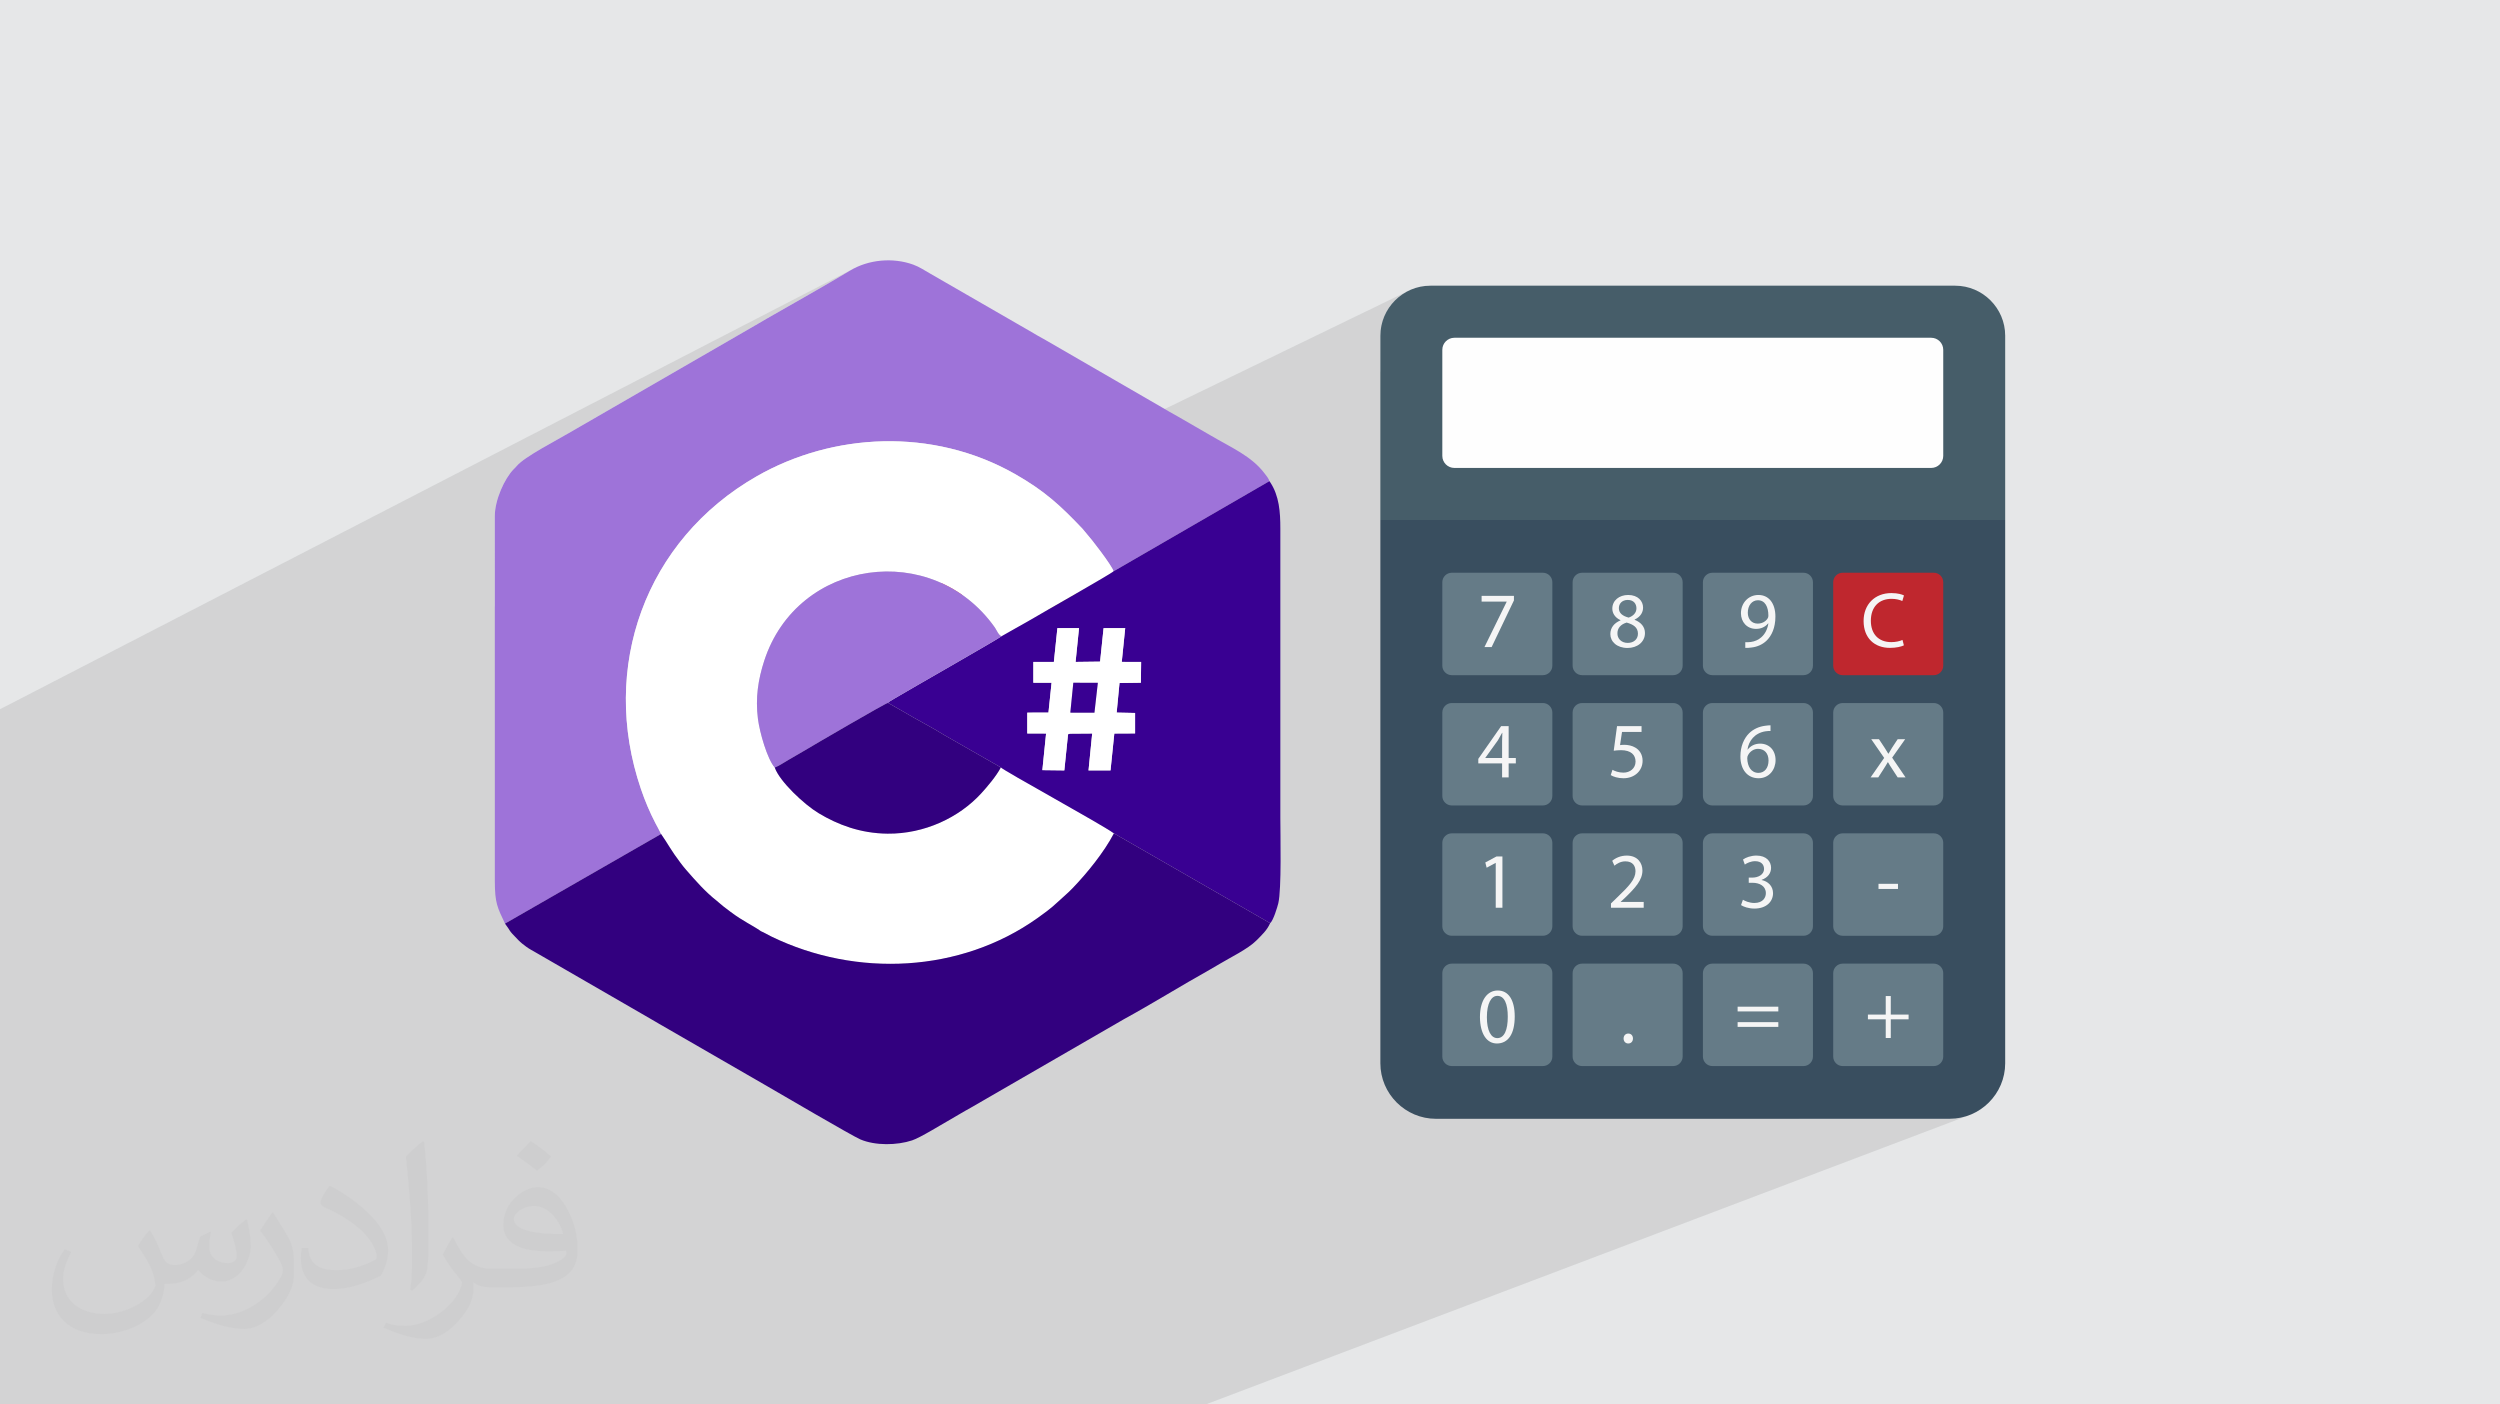
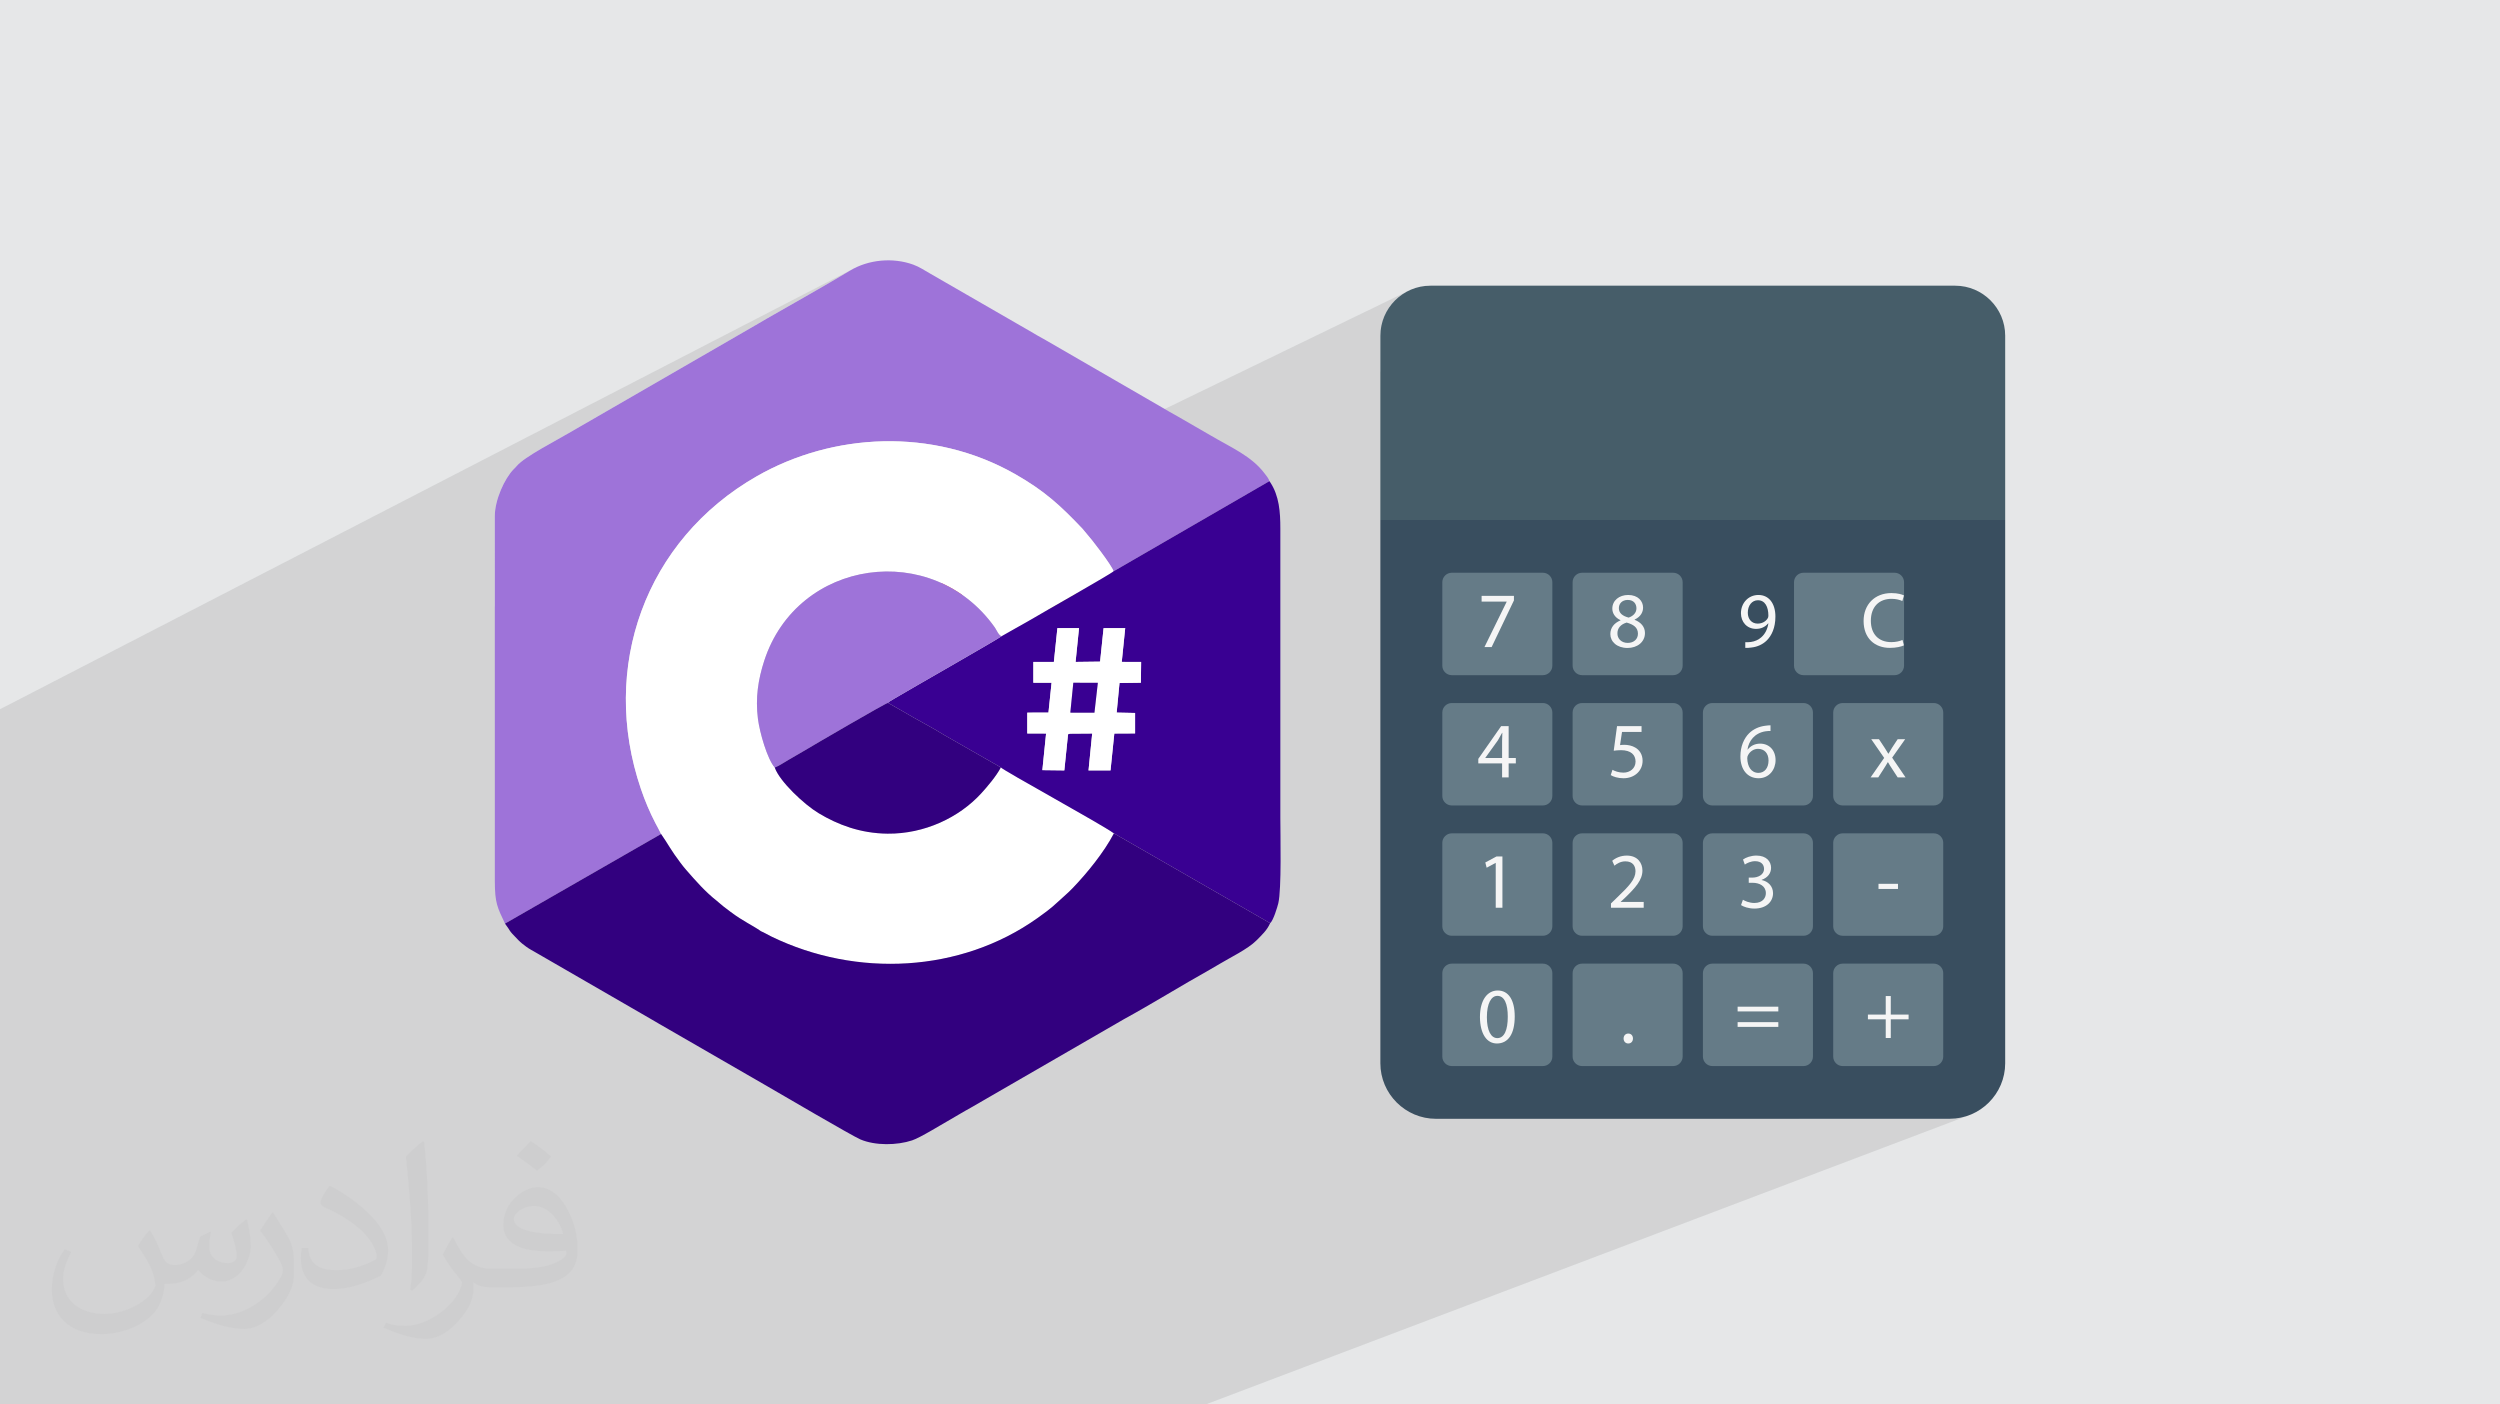
<svg xmlns="http://www.w3.org/2000/svg" xml:space="preserve" width="94.192mm" height="52.917mm" version="1.1" style="shape-rendering:geometricPrecision; text-rendering:geometricPrecision; image-rendering:optimizeQuality; fill-rule:evenodd; clip-rule:evenodd" viewBox="0 0 9404.92 5283.66">
  <defs>
    <style type="text/css">
   
    .fil15 {fill:#32007F}
    .fil14 {fill:#390092}
    .fil12 {fill:#9E73D9}
    .fil0 {fill:#E6E7E8}
    .fil13 {fill:white}
    .fil5 {fill:#FEFEFE;fill-rule:nonzero}
    .fil8 {fill:whitesmoke;fill-rule:nonzero}
    .fil7 {fill:#BF272E;fill-rule:nonzero}
    .fil6 {fill:#657B87;fill-rule:nonzero}
    .fil4 {fill:#465D69;fill-rule:nonzero}
    .fil3 {fill:#394E5F;fill-rule:nonzero}
    .fil11 {fill:#DAE381;fill-rule:nonzero}
    .fil9 {fill:#DF665B;fill-rule:nonzero}
    .fil10 {fill:#EEC166;fill-rule:nonzero}
    .fil2 {fill:#373435;fill-opacity:0.031}
    .fil1 {fill:#2B2A29;fill-opacity:0.102}
   
  </style>
  </defs>
  <g id="Layer_x0020_1">
    <polygon class="fil0" points="-0,0 9404.92,0 9404.92,5283.66 -0,5283.66 " />
    <polygon class="fil1" points="-0,4580.68 -0,4559.57 -0,4559.55 -0,4530.65 -0,4530.59 -0,4506.23 -0,4499.17 -0,4499.11 -0,4489.12 -0,4489.07 -0,4470.3 -0,4465.32 -0,4465.3 -0,4462.22 -0,4462.16 -0,4458.34 -0,4456.84 -0,4456.8 -0,4433.88 -0,4432.5 -0,4432.45 -0,4427.73 -0,4427.72 -0,4427.7 -0,4425.64 -0,4405.01 -0,4404.95 -0,4398.41 -0,4398.36 -0,4361.75 -0,4361.7 -0,4358.67 -0,4358.65 -0,4353.92 -0,4353.85 -0,4353.84 -0,4353.83 -0,4353.81 -0,4353.77 -0,4328.11 -0,4328.07 -0,4325.67 -0,4325.61 -0,4296.27 -0,4296.23 -0,4293.17 -0,4293.16 -0,4293.15 -0,4292.55 -0,4292.49 -0,4257.12 -0,4257.06 -0,4254.29 -0,4254.25 -0,4246.64 -0,4246.47 -0,4246.46 -0,4246.22 -0,4246.18 -0,4241.8 -0,4236.2 -0,4220.65 -0,4220.61 -0,4205.81 -0,4205.75 -0,4205.53 -0,4203.74 -0,4203.67 -0,4201.23 -0,4201.19 -0,4193.59 -0,4187.77 -0,4186.47 -0,4160.24 -0,4160.2 -0,4160.17 -0,4151.08 -0,4120.3 -0,4120.24 -0,4119.15 -0,4119.14 -0,4119.06 -0,4104.92 -0,4103.27 -0,4100.83 -0,4094.91 -0,4069.18 -0,4063.98 -0,4011.42 -0,4011.37 -0,4005.39 -0,3975.51 -0,3951.27 -0,3929.01 -0,3921.18 -0,3885.21 -0,3884.12 -0,3880.01 -0,3763.25 -0,3708.36 -0,3708.29 -0,3662.38 -0,3637.02 -0,3212.26 -0,3210.75 -0,3210.68 -0,2889.41 -0,2757.35 -0,2751.27 -0,2729.66 -0,2689.95 -0,2686.11 -0,2668.66 -0,2668.08 3210.58,1010.74 3197.06,1018.36 3178.87,1029.29 3160.18,1040.39 3141.06,1051.65 3121.58,1063.03 3101.81,1074.5 3081.82,1086.04 3061.66,1097.62 3041.42,1109.2 3021.15,1120.77 3000.92,1132.3 2980.79,1143.74 2960.85,1155.09 2941.15,1166.3 2921.76,1177.37 2902.75,1188.24 2884.18,1198.9 2876.44,1203.4 2868.75,1207.91 2861.07,1212.44 2853.38,1216.99 2845.65,1221.55 2837.84,1226.11 2829.92,1230.68 2821.85,1235.23 2138.95,1629.67 2130.22,1634.79 2119.81,1640.71 2107.99,1647.34 2095,1654.58 2081.12,1662.31 2066.61,1670.47 2051.72,1678.94 2036.73,1687.62 2021.88,1696.41 2007.44,1705.22 1993.67,1713.95 1980.85,1722.48 1969.22,1730.74 1959.04,1738.61 1950.59,1746.01 1944.12,1752.82 1942.53,1754.69 1941.06,1756.34 1939.67,1757.83 1938.31,1759.24 1936.91,1760.62 1935.44,1762.07 1933.84,1763.66 1932.07,1765.45 1925.72,1772.46 1919.35,1780.43 1913.03,1789.29 1906.81,1798.92 1900.75,1809.24 1894.91,1820.15 1889.35,1831.57 1884.13,1843.39 1879.29,1855.53 1874.92,1867.9 1871.06,1880.39 1867.76,1892.92 1865.09,1905.4 1863.11,1917.73 1861.87,1929.81 1861.44,1941.56 1861.46,2281.78 2901.22,1762.92 2895.14,1766.03 2901.18,1763.01 2929.17,1749.81 2957.59,1737.47 2986.44,1726 3015.67,1715.41 3045.26,1705.72 3075.18,1696.92 3105.41,1689.04 3135.9,1682.07 3166.64,1676.05 3197.59,1670.97 3228.73,1666.84 3260.03,1663.67 3291.47,1661.47 3323,1660.27 3354.61,1660.06 3386.26,1660.86 3417.94,1662.66 3449.59,1665.49 3481.21,1669.36 3512.75,1674.28 3544.2,1680.25 3575.54,1687.3 3606.71,1695.4 3637.69,1704.61 3668.48,1714.91 3699.01,1726.33 3729.28,1738.86 3759.26,1752.52 3788.91,1767.31 3818.21,1783.26 3838.37,1794.95 3844.74,1798.82 5291.5,1097.57 5275.99,1107.01 5261.5,1117.86 5248.13,1130.02 5235.98,1143.39 5225.13,1157.88 5215.68,1173.38 5207.75,1189.82 5201.4,1207.07 5196.74,1225.06 5193.89,1243.68 5192.91,1262.84 5192.91,1398.81 5453.62,1274.24 5462.1,1271.59 5471.19,1270.67 7265.18,1270.67 7274.27,1271.59 7282.74,1274.24 7290.42,1278.42 7297.12,1283.96 7302.65,1290.66 7306.84,1298.34 7309.49,1306.81 7310.41,1315.9 7310.41,1715.14 7309.49,1724.23 7306.84,1732.7 7302.65,1740.38 7297.12,1747.08 7290.42,1752.62 7282.74,1756.79 6832.38,1956.25 7543.47,1956.25 7087.23,2154.63 7274.83,2154.63 7281.98,2155.36 7288.65,2157.43 7294.69,2160.73 7299.96,2165.08 7304.3,2170.35 7307.6,2176.4 7309.67,2183.06 7310.4,2190.21 7310.4,2504.37 7309.67,2511.52 7307.6,2518.19 7304.3,2524.24 7299.96,2529.51 7294.69,2533.86 7288.65,2537.16 7033.99,2644.81 7274.83,2644.81 7281.98,2645.53 7288.65,2647.61 7294.69,2650.91 7299.96,2655.26 7304.31,2660.53 7307.61,2666.57 7309.68,2673.24 7310.41,2680.39 7310.41,2994.55 7309.68,3001.7 7307.61,3008.37 7304.31,3014.41 7299.96,3019.68 7294.69,3024.03 7288.65,3027.33 7026.1,3134.99 7274.83,3134.99 7281.98,3135.72 7288.65,3137.8 7294.69,3141.09 7299.96,3145.45 7304.3,3150.72 7307.6,3156.76 7309.67,3163.43 7310.4,3170.58 7310.4,3484.73 7309.67,3491.88 7307.6,3498.55 7304.3,3504.6 7299.96,3509.88 7294.69,3514.23 7288.65,3517.52 7017.85,3625.16 7274.83,3625.16 7281.98,3625.89 7288.65,3627.97 7294.69,3631.26 7299.96,3635.62 7304.3,3640.89 7307.6,3646.94 7309.67,3653.61 7310.4,3660.76 7310.4,3974.91 7309.67,3982.06 7307.6,3988.73 7304.3,3994.77 7299.96,4000.04 7294.69,4004.4 7288.65,4007.69 6765.9,4208.88 7334.54,4208.88 7355.81,4207.79 7376.5,4204.61 7396.48,4199.44 7415.65,4192.39 4535.28,5283.66 4500.41,5283.66 3973.21,5283.66 3915.33,5283.66 3571.11,5283.66 3553.87,5283.66 3524.86,5283.66 3468.46,5283.66 3467.98,5283.66 3407.83,5283.66 3390.67,5283.66 3349.56,5283.66 3330.05,5283.66 3289.01,5283.66 3189.54,5283.66 3186.84,5283.66 3090.53,5283.66 3076.52,5283.66 3074.45,5283.66 3020.63,5283.66 2957.55,5283.66 2951.83,5283.66 2911.13,5283.66 2845.27,5283.66 2819.37,5283.66 2791.59,5283.66 2779.02,5283.66 2768.77,5283.66 2762.73,5283.66 2748.67,5283.66 2724.45,5283.66 2720.94,5283.66 2708.58,5283.66 2662.43,5283.66 2637.29,5283.66 2632.77,5283.66 2628.19,5283.66 2573.27,5283.66 2411.12,5283.66 2358.4,5283.66 2333.29,5283.66 2331.63,5283.66 2325.51,5283.66 2310.51,5283.66 2282.35,5283.66 2271.47,5283.66 2269.08,5283.66 2232.7,5283.66 2227.36,5283.66 2200.14,5283.66 2108.1,5283.66 2083.64,5283.66 2038.92,5283.66 2035.58,5283.66 2018.9,5283.66 2001.64,5283.66 1992.28,5283.66 1983.93,5283.66 1977.03,5283.66 1946.68,5283.66 1931.03,5283.66 1925.22,5283.66 1909.47,5283.66 1894.47,5283.66 1888.27,5283.66 1874.57,5283.66 1872.35,5283.66 1870.01,5283.66 1821.81,5283.66 1804.85,5283.66 1792.14,5283.66 1786.7,5283.66 1773.19,5283.66 1762.99,5283.66 1750.51,5283.66 1736.88,5283.66 1731.35,5283.66 1705.44,5283.66 1699.38,5283.66 1683.52,5283.66 1645.67,5283.66 1640.38,5283.66 1633.75,5283.66 1629.98,5283.66 1587.81,5283.66 1583.95,5283.66 1578,5283.66 1542.92,5283.66 1537.35,5283.66 1503.23,5283.66 1492.03,5283.66 1479.04,5283.66 1470.41,5283.66 1457.31,5283.66 1451.03,5283.66 1445.09,5283.66 1382.86,5283.66 1365.94,5283.66 1360.79,5283.66 1358.31,5283.66 1329.18,5283.66 1317,5283.66 1296.7,5283.66 1296.21,5283.66 1281.81,5283.66 1275.7,5283.66 1258.95,5283.66 1251.89,5283.66 1233.18,5283.66 1217.03,5283.66 1215.44,5283.66 1207.61,5283.66 1197.03,5283.66 1178.09,5283.66 1169.83,5283.66 1161.47,5283.66 1155.92,5283.66 1154.4,5283.66 1152.21,5283.66 1094.3,5283.66 1068.22,5283.66 1061.89,5283.66 1061.21,5283.66 1016.83,5283.66 1005.35,5283.66 993.25,5283.66 970.72,5283.66 945.2,5283.66 902.93,5283.66 897.11,5283.66 871.71,5283.66 858.2,5283.66 852.01,5283.66 834.4,5283.66 812.68,5283.66 805.09,5283.66 804.56,5283.66 791.38,5283.66 781.44,5283.66 780.37,5283.66 773.77,5283.66 767.33,5283.66 757.63,5283.66 753.09,5283.66 744.99,5283.66 737.27,5283.66 730.8,5283.66 705.95,5283.66 699.92,5283.66 686.38,5283.66 682.53,5283.66 672.26,5283.66 667.21,5283.66 635.42,5283.66 621.02,5283.66 586.7,5283.66 582.37,5283.66 572.09,5283.66 538.75,5283.66 529.62,5283.66 524.47,5283.66 507.35,5283.66 485.11,5283.66 477.24,5283.66 473.22,5283.66 473.07,5283.66 447.62,5283.66 434.6,5283.66 429.03,5283.66 428.95,5283.66 428.33,5283.66 383.18,5283.66 353.22,5283.66 337.63,5283.66 334.75,5283.66 295.07,5283.66 288.97,5283.66 284.12,5283.66 270.75,5283.66 222.07,5283.66 197.04,5283.66 176,5283.66 171.55,5283.66 171.49,5283.66 163.33,5283.66 148.25,5283.66 139.82,5283.66 116.29,5283.66 99.48,5283.66 93.37,5283.66 90.15,5283.66 83.73,5283.66 72.4,5283.66 43.74,5283.66 37.43,5283.66 32.2,5283.66 23.63,5283.66 14.52,5283.66 -0,5283.66 -0,5282.56 -0,5282.05 -0,5274.35 -0,5272.82 -0,5270.73 -0,5267.44 -0,5264.9 -0,5253.38 -0,5243.02 -0,5242.8 -0,5238.03 -0,5237.5 -0,5237.18 -0,5236.29 -0,5233.3 -0,5230.6 -0,5227.43 -0,5222.28 -0,5220.7 -0,5217.7 -0,5217.36 -0,5213.7 -0,5194.67 -0,5180.99 -0,5179.14 -0,5178.98 -0,5178.93 -0,5178.33 -0,5170.09 -0,5168.63 -0,5160.38 -0,5151.44 -0,5148.78 -0,5130.61 -0,5128.15 -0,5128.02 -0,5126.07 -0,5122.06 -0,5112.08 -0,5110.06 -0,5093.34 -0,5091.76 -0,5073.75 -0,5054.45 -0,5051.57 -0,5048.77 -0,5040.83 -0,5040.27 -0,5028.15 -0,5025.32 -0,5024.47 -0,5009.49 -0,5003.28 -0,5000.52 -0,4991.71 -0,4989.99 -0,4989.93 -0,4986.28 -0,4982.14 -0,4976.85 -0,4971.05 -0,4967.81 -0,4958.27 -0,4950.31 -0,4948.92 -0,4928.95 -0,4919.41 -0,4918.74 -0,4823.82 -0,4820.91 -0,4818.06 -0,4808.66 -0,4805.68 -0,4805.2 -0,4788.82 -0,4775.87 -0,4775.81 -0,4769.26 -0,4765.13 -0,4750.86 -0,4706.48 -0,4706.43 -0,4693.37 -0,4693.36 -0,4689.79 -0,4689.74 -0,4675.04 -0,4658.96 -0,4658.9 -0,4657.42 -0,4657.4 -0,4645.47 -0,4634.13 -0,4633.71 -0,4630.76 -0,4622.09 -0,4622.04 -0,4615.33 -0,4600.17 -0,4600.12 -0,4600.11 -0,4593.06 -0,4593 -0,4592.3 -0,4592.27 -0,4592.05 -0,4592 -0,4591.73 -0,4591.71 -0,4591.67 -0,4591.65 -0,4591.56 -0,4591.52 " />
    <path class="fil2" d="M564.26 4628.75c17.95,27.21 29.6,53.36 40.96,82.43 8.45,16.91 12.93,48.09 52.57,48.09 11.61,0 28.28,-3.42 43.06,-11.61 16.63,-8.73 29.32,-21.94 35.94,-42l15.85 -53.36 38.57 -19.02 2.64 2.64c-5.27,20.09 -6.59,39.36 -6.59,54.43 0,44.63 38.57,61.56 69.22,61.56 17.95,0 34.09,-8.73 34.09,-25.11 0,-21.13 -8.98,-57.06 -20.62,-89.29 17.95,-17.95 35.94,-35.94 56.53,-50.47l3.17 1.6c8.98,38.04 14,75.56 14,100.66 0,24.57 -10.83,51.79 -19.81,69.49 -18.49,34.87 -51.25,62.62 -90.87,62.62 -30.1,0 -63.65,-15.07 -86.66,-43.06l-1.32 0c-21.66,26.96 -55.22,51.25 -108.86,51.25l-16.63 0c-2.64,35.41 -10.29,60.49 -21.94,82.95 -31.95,62.34 -126.81,106.47 -216.1,106.47 -124.17,0 -186.51,-71.59 -186.51,-166.96 0,-58.91 19.27,-113.6 48.88,-152.42l24.29 10.04c-18.49,35.41 -30.91,68.68 -30.91,101.45 0,89.29 72.66,131.83 156.4,131.83 77.68,0 173.83,-49.41 191.28,-106.72 -6.59,-62.62 -30.1,-91.93 -66.04,-148.99 10.83,-19.02 24.83,-38.04 42.28,-58.38l3.17 0 0 0 0 0 -0.02 -0.09zm1432.14 -336.04c26.15,16.39 51.79,35.66 76.87,57.85 -14,19.81 -31.45,37.79 -53.11,53.64 -25.11,-20.34 -50.19,-37.79 -75.84,-56.27 17.42,-19.55 34.62,-38.29 52.04,-55.22l0 0 0 0 0 0 0 0 0 0 0.03 0zm13.47 244.11c-42.28,0 -76.87,27.75 -76.87,48.34 0,44.13 84.53,57.85 185.72,57.31 -12.68,-51.79 -57.06,-105.68 -108.86,-105.68l0.01 0.03zm-94.86 236.19c54.96,0 103.04,-1.6 139.74,-10.83 40.96,-10.29 75.56,-30.91 75.56,-45.17 0,-3.7 0,-8.19 -1.32,-11.89 -22.98,2.11 -49.41,2.11 -72.38,2.11 -74.49,0 -131.55,-16.91 -154.02,-58.66 -5.55,-11.61 -9.51,-24.57 -9.51,-39.36 0,-40.43 17.42,-79.79 48.09,-107 25.61,-22.45 53.89,-36.44 82.67,-36.44 52.04,0 93.51,41.75 122.57,107.54 15.85,35.94 26.68,77.4 26.68,129.72 0,34.87 -9.51,64.19 -31.17,85.85 -40.43,39.11 -114.92,53.89 -229.04,53.89l-51.79 0 0 0 -13.47 0c-28.28,0 -48.62,-5.02 -64.72,-17.42l-2.64 0c0.79,6.59 1.32,12.93 1.32,19.02 0,25.61 -8.45,58.38 -25.61,84.53 -50.72,75.3 -105.68,108.04 -153.24,108.04 -48.09,0 -107,-18.49 -160.11,-42.54l9.51 -18.49c17.17,7.13 40.96,11.89 73.7,11.89 85.85,0 198.66,-82.43 212.66,-163 -3.17,-6.59 -8.98,-15.32 -17.17,-24.57 -25.11,-29.85 -40.96,-54.68 -55.75,-80.83 12.68,-25.11 24.29,-45.17 35.13,-63.4l4.49 -0.53c36.72,74.77 69.99,117.55 144.23,117.55l11.61 0 0 0 53.89 0 0 0 0 0 0 0 0 0 0 0 0.09 0.01zm-371.98 79c6.34,-34.34 6.87,-72.91 6.87,-108.86l0 -53.36c0,-99.6 -12.68,-244.36 -22.98,-338.68 17.95,-19.27 43.06,-42 62.87,-57.31l5.81 1.6c13.47,118.62 16.63,256 16.63,383.06 0,33.3 -1.32,65.79 -4.49,89.55 -1.85,30.1 -19.27,52.83 -56.53,87.7l-8.19 -3.7zm-382.8 -157.19c1.85,46.77 24.83,83.49 105.15,83.49 49.93,0 92.19,-12.93 138.96,-35.13 8.45,-3.7 12.93,-8.73 12.93,-12.93 0,-29.32 -22.45,-68.15 -60.23,-103.55 -36.72,-33.3 -85.34,-62.62 -130.76,-82.18 -15.6,-6.59 -20.62,-13.47 -20.62,-20.09 0,-13.47 17.95,-41.75 32.77,-62.09l5.02 -0.53c52.04,27.21 110.17,67.64 153.24,112.53 39.11,41.47 63.4,83.49 63.4,129.19 0,33.81 -10.29,65.51 -26.96,95.11 -57.06,28.79 -117.83,50.72 -178.06,50.72 -73.17,0 -123.1,-34.34 -123.1,-114.92 0,-8.73 0,-22.19 3.17,-39.64l25.11 0 0 0 0 0 0 0 0 0 0 0 -0.02 0zm-132.37 -132.9l45.45 73.45c16.63,27.21 32.23,56.81 32.23,103.55l0 59.7c0,48.34 -30.91,100.13 -80.83,151.38 -39.11,34.62 -73.7,49.41 -105.68,49.41 -47.55,0 -101.98,-14.79 -164.85,-41.75l7.13 -18.49c19.81,5.27 42.79,9.77 71.06,9.77 90.36,-0.53 182.8,-66.57 225.08,-147.15 5.02,-9.26 6.87,-17.95 6.87,-24.04 0,-9.26 -5.02,-19.55 -8.98,-28.79 -22.98,-43.31 -48.62,-82.95 -76.87,-119.68 14.79,-23.25 29.6,-45.7 45.7,-67.9l3.7 0.53 0 0 0 0 0 0 0 0 0 0 -0.02 0.01z" />
    <g id="_1744205928704">
      <g>
        <path class="fil3" d="M5192.9 3999.93c0,114.93 94.02,208.94 208.95,208.94l1932.68 0c114.9,0 208.92,-94.02 208.92,-208.94l0 -2043.7 -2350.56 0 0 2043.7z" />
        <path class="fil4" d="M7355.41 1074.78l-1974.46 0c-103.45,0 -188.05,84.61 -188.05,188.06l0 693.41 2350.56 0 0 -693.41c0,-103.44 -84.63,-188.06 -188.06,-188.06z" />
-         <path class="fil5" d="M7265.18 1760.36l-1793.99 0c-24.88,0 -45.24,-20.36 -45.24,-45.22l0 -399.25c0,-24.86 20.36,-45.23 45.24,-45.23l1793.99 0c24.87,0 45.23,20.37 45.23,45.23l0 399.25c0,24.86 -20.36,45.22 -45.23,45.22z" />
        <path class="fil6" d="M5804.28 2539.96l-342.75 0c-19.57,0 -35.59,-16.02 -35.59,-35.6l0 -314.15c0,-19.58 16.02,-35.59 35.59,-35.59l342.75 0c19.58,0 35.6,16.01 35.6,35.59l0 314.15c0,19.58 -16.02,35.6 -35.6,35.6z" />
        <path class="fil6" d="M5804.29 3030.13l-342.75 0c-19.58,0 -35.6,-16.02 -35.6,-35.59l0 -314.15c0,-19.57 16.02,-35.59 35.6,-35.59l342.75 0c19.57,0 35.59,16.02 35.59,35.59l0 314.15c0,19.57 -16.02,35.59 -35.59,35.59z" />
        <path class="fil6" d="M5804.29 3520.31l-342.75 0c-19.58,0 -35.6,-16.01 -35.6,-35.59l0 -314.15c0,-19.57 16.02,-35.59 35.6,-35.59l342.75 0c19.57,0 35.59,16.02 35.59,35.59l0 314.15c0,19.58 -16.02,35.59 -35.59,35.59z" />
        <path class="fil6" d="M6294.46 2539.96l-342.75 0c-19.58,0 -35.59,-16.02 -35.59,-35.6l0 -314.15c0,-19.58 16.01,-35.59 35.59,-35.59l342.75 0c19.58,0 35.6,16.01 35.6,35.59l0 314.15c0,19.58 -16.02,35.6 -35.6,35.6z" />
        <path class="fil6" d="M6294.46 3030.13l-342.75 0c-19.58,0 -35.59,-16.02 -35.59,-35.59l0 -314.15c0,-19.57 16.01,-35.59 35.59,-35.59l342.75 0c19.58,0 35.6,16.02 35.6,35.59l0 314.15c0,19.57 -16.02,35.59 -35.6,35.59z" />
        <path class="fil6" d="M6294.47 3520.31l-342.76 0c-19.57,0 -35.59,-16.01 -35.59,-35.59l0 -314.15c0,-19.57 16.02,-35.59 35.59,-35.59l342.76 0c19.57,0 35.59,16.02 35.59,35.59l0 314.15c0,19.58 -16.02,35.59 -35.59,35.59z" />
-         <path class="fil6" d="M6784.64 2539.96l-342.74 0c-19.58,0 -35.6,-16.02 -35.6,-35.6l0 -314.15c0,-19.58 16.02,-35.59 35.6,-35.59l342.74 0c19.57,0 35.59,16.01 35.59,35.59l0 314.15c0,19.58 -16.02,35.6 -35.59,35.6z" />
+         <path class="fil6" d="M6784.64 2539.96c-19.58,0 -35.6,-16.02 -35.6,-35.6l0 -314.15c0,-19.58 16.02,-35.59 35.6,-35.59l342.74 0c19.57,0 35.59,16.01 35.59,35.59l0 314.15c0,19.58 -16.02,35.6 -35.59,35.6z" />
        <path class="fil6" d="M6784.64 3030.13l-342.74 0c-19.58,0 -35.59,-16.02 -35.59,-35.59l0 -314.15c0,-19.57 16.01,-35.59 35.59,-35.59l342.74 0c19.58,0 35.6,16.02 35.6,35.59l0 314.15c0,19.57 -16.02,35.59 -35.6,35.59z" />
        <path class="fil6" d="M6784.64 3520.31l-342.74 0c-19.58,0 -35.59,-16.01 -35.59,-35.59l0 -314.15c0,-19.57 16.01,-35.59 35.59,-35.59l342.74 0c19.58,0 35.6,16.02 35.6,35.59l0 314.15c0,19.58 -16.02,35.59 -35.6,35.59z" />
        <path class="fil6" d="M5804.28 4010.5l-342.75 0c-19.57,0 -35.59,-16.01 -35.59,-35.59l0 -314.15c0,-19.58 16.02,-35.6 35.59,-35.6l342.75 0c19.58,0 35.6,16.02 35.6,35.6l0 314.15c0,19.58 -16.02,35.59 -35.6,35.59z" />
        <path class="fil6" d="M6294.46 4010.5l-342.75 0c-19.58,0 -35.59,-16.01 -35.59,-35.59l0 -314.15c0,-19.58 16.01,-35.6 35.59,-35.6l342.75 0c19.58,0 35.6,16.02 35.6,35.6l0 314.15c0,19.58 -16.02,35.59 -35.6,35.59z" />
        <path class="fil6" d="M6784.64 4010.5l-342.74 0c-19.58,0 -35.6,-16.01 -35.6,-35.59l0 -314.15c0,-19.58 16.02,-35.6 35.6,-35.6l342.74 0c19.57,0 35.59,16.02 35.59,35.6l0 314.15c0,19.58 -16.02,35.59 -35.59,35.59z" />
        <path class="fil6" d="M7274.83 3030.13l-342.75 0c-19.58,0 -35.6,-16.02 -35.6,-35.59l0 -314.15c0,-19.57 16.02,-35.59 35.6,-35.59l342.75 0c19.57,0 35.59,16.02 35.59,35.59l0 314.15c0,19.57 -16.02,35.59 -35.59,35.59z" />
        <path class="fil6" d="M7274.83 3520.33l-342.76 0c-19.57,0 -35.59,-16.02 -35.59,-35.6l0 -314.15c0,-19.57 16.02,-35.59 35.59,-35.59l342.76 0c19.57,0 35.58,16.02 35.58,35.59l0 314.15c0,19.58 -16.01,35.6 -35.58,35.6z" />
        <path class="fil6" d="M7274.83 4010.5l-342.76 0c-19.57,0 -35.59,-16.01 -35.59,-35.59l0 -314.15c0,-19.58 16.02,-35.6 35.59,-35.6l342.76 0c19.57,0 35.58,16.02 35.58,35.6l0 314.15c0,19.58 -16.01,35.59 -35.58,35.59z" />
-         <path class="fil7" d="M7274.83 2539.96l-342.76 0c-19.57,0 -35.59,-16.02 -35.59,-35.6l0 -314.15c0,-19.58 16.02,-35.59 35.59,-35.59l342.76 0c19.57,0 35.58,16.01 35.58,35.59l0 314.15c0,19.58 -16.01,35.6 -35.58,35.6z" />
        <polygon class="fil8" points="5626.87,3246.28 5626.25,3246.28 5592.74,3264.38 5587.69,3244.5 5629.79,3221.97 5652.06,3221.97 5652.06,3414.78 5626.87,3414.78 " />
        <path class="fil8" d="M6060.44 3414.78l0 -16.05 20.47 -19.87c49.23,-46.86 71.47,-71.78 71.77,-100.84 0,-19.58 -9.48,-37.69 -38.26,-37.69 -17.5,0 -32.08,8.91 -40.96,16.34l-8.32 -18.41c13.36,-11.29 32.34,-19.58 54.63,-19.58 41.5,0 59,28.49 59,56.09 0,35.6 -25.81,64.35 -66.43,103.53l-15.43 14.23 0 0.59 86.64 0 0 21.67 -123.11 0z" />
        <path class="fil8" d="M6556.77 3384.81c7.45,4.75 24.66,12.17 42.73,12.17 33.56,0 43.95,-21.36 43.6,-37.39 -0.3,-26.98 -24.6,-38.57 -49.84,-38.57l-14.53 0 0 -19.54 14.53 0c18.98,0 43.01,-9.84 43.01,-32.65 0,-15.42 -9.75,-29.08 -33.78,-29.08 -15.45,0 -30.3,6.83 -38.61,12.76l-6.75 -18.98c10,-7.42 29.65,-14.85 50.4,-14.85 37.97,0 55.17,22.55 55.17,45.99 0,19.87 -11.87,36.8 -35.62,45.39l0 0.59c23.74,4.75 43.02,22.53 43.02,49.55 0,30.83 -24.03,57.84 -70.32,57.84 -21.63,0 -40.61,-6.84 -50.11,-13.04l7.1 -20.2z" />
        <path class="fil8" d="M5650.84 2851.48l0 -64.35c0,-10.09 0.36,-20.19 0.92,-30.26l-0.92 0c-5.91,11.25 -10.66,19.55 -16.01,28.49l-47.16 65.56 0 0.57 63.16 0zm0 72.99l0 -52.52 -89.53 0 0 -17.2 85.97 -123.08 28.23 0 0 119.82 26.97 0 0 20.47 -26.97 0 0 52.52 -24.66 0z" />
        <path class="fil8" d="M6175.51 2753.59l-73.53 0 -7.4 49.53c4.4,-0.56 8.54,-1.15 15.72,-1.15 14.8,0 29.65,3.26 41.53,10.36 15.08,8.62 27.58,25.22 27.58,49.52 0,37.7 -30,65.89 -71.8,65.89 -21.07,0 -38.83,-5.94 -48.07,-11.87l6.53 -19.88c8.03,4.73 23.74,10.66 41.24,10.66 24.62,0 45.66,-15.99 45.66,-41.8 -0.27,-24.92 -16.85,-42.75 -55.47,-42.75 -10.96,0 -19.55,1.21 -26.68,2.1l12.45 -92.56 92.24 0 0 21.95z" />
        <path class="fil8" d="M6653.19 2861.29c0,-27.6 -15.71,-44.2 -39.74,-44.2 -15.72,0 -30.21,9.78 -37.34,23.73 -1.84,2.95 -2.98,6.8 -2.98,11.55 0.57,31.73 15.13,55.18 42.38,55.18 22.54,0 37.68,-18.66 37.68,-46.26zm7.41 -111.25c-5.35,-0.3 -12.16,0 -19.55,1.19 -40.97,6.8 -62.6,36.77 -67.06,68.54l0.92 0c9.16,-12.15 25.17,-22.26 46.56,-22.26 34.13,0 58.16,24.6 58.16,62.3 0,35.3 -24.03,67.94 -64.12,67.94 -41.24,0 -68.19,-32.04 -68.19,-82.17 0,-37.96 13.63,-67.94 32.61,-86.93 16.02,-15.71 37.35,-25.54 61.74,-28.48 7.69,-1.22 14.23,-1.49 18.93,-1.49l0 21.36z" />
        <polygon class="fil8" points="5695.36,2241.53 5695.36,2258.7 5611.42,2434.32 5584.44,2434.32 5668.06,2263.74 5668.06,2263.17 5573.76,2263.17 5573.76,2241.53 " />
        <path class="fil8" d="M6090.1 2287.78c0,19.31 14.5,29.68 36.75,35.6 16.63,-5.62 29.38,-17.49 29.38,-35 0,-15.42 -9.18,-31.46 -32.64,-31.46 -21.61,0 -33.49,14.27 -33.49,30.86zm71.8 96.43c0,-23.43 -16.34,-34.7 -42.45,-42.16 -22.53,6.56 -34.7,21.39 -34.7,39.78 -0.92,19.57 13.96,36.77 38.56,36.77 23.46,0 38.58,-14.52 38.58,-34.4zm-103.85 1.16c0,-24.29 14.56,-41.53 38.29,-51.62l-0.32 -0.87c-21.34,-10.07 -30.51,-26.68 -30.51,-43.31 0,-30.54 25.81,-51.31 59.59,-51.31 37.4,0 56.09,23.45 56.09,47.46 0,16.34 -8.02,33.83 -31.78,45.09l0 0.89c24.03,9.51 38.89,26.41 38.89,49.84 0,33.54 -28.8,56.07 -65.57,56.07 -40.37,0 -64.67,-24.03 -64.67,-52.23z" />
        <path class="fil8" d="M6575.19 2304.99c0,24.04 14.51,40.97 37.04,40.97 17.55,0 31.22,-8.62 37.97,-20.2 1.52,-2.38 2.4,-5.35 2.4,-9.51 0,-32.91 -12.14,-58.13 -39.45,-58.13 -22.25,0 -37.96,19.57 -37.96,46.87zm-9.48 110.96c5.62,0.57 12.18,0 21.07,-0.9 15.09,-2.07 29.35,-8.31 40.31,-18.68 12.75,-11.55 21.98,-28.49 25.51,-51.3l-0.88 0c-10.66,13.04 -26.11,20.76 -45.39,20.76 -34.7,0 -56.95,-26.14 -56.95,-59.05 0,-36.48 26.38,-68.54 65.86,-68.54 39.45,0 63.78,32.05 63.78,81.28 0,42.43 -14.24,72.08 -33.22,90.49 -14.85,14.55 -35.34,23.43 -56.11,25.81 -9.46,1.47 -17.77,1.79 -23.98,1.47l0 -21.34z" />
        <path class="fil8" d="M6107.88 3906.86c0,-10.99 7.4,-18.68 17.76,-18.68 10.4,0 17.5,7.69 17.5,18.68 0,10.67 -6.81,18.71 -17.76,18.71 -10.4,0 -17.5,-8.04 -17.5,-18.71z" />
        <path class="fil8" d="M5593.6 3826.76c0,50.12 15.42,78.6 39.17,78.6 26.69,0 39.46,-31.12 39.46,-80.38 0,-47.48 -12.15,-78.61 -39.18,-78.61 -22.82,0 -39.45,27.87 -39.45,80.39zm104.74 -2.95c0,65.54 -24.33,101.75 -67.05,101.75 -37.69,0 -63.16,-35.32 -63.78,-99.1 0,-64.67 27.88,-100.26 67.05,-100.26 40.67,0 63.78,36.21 63.78,97.61z" />
        <path class="fil8" d="M6536.86 3845.27l153.12 0 0 17.82 -153.12 0 0 -17.82zm0 -58.14l153.12 0 0 17.8 -153.12 0 0 -17.8z" />
        <polygon class="fil8" points="7113.04,3747.09 7113.04,3816.81 7180.09,3816.81 7180.09,3834.62 7113.04,3834.62 7113.04,3904.92 7094.06,3904.92 7094.06,3834.62 7027.01,3834.62 7027.01,3816.81 7094.06,3816.81 7094.06,3747.09 " />
        <polygon class="fil8" points="7140.17,3344.17 7066.86,3344.17 7066.86,3324.89 7140.17,3324.89 " />
        <path class="fil8" d="M7068.64 2780.9l20.42 30.84c5.4,8.01 9.83,15.41 14.58,23.45l0.87 0c4.75,-8.61 9.51,-16.04 14.28,-23.75l20.13 -30.54 28.21 0 -48.98 69.39 50.46 74.18 -29.7 0 -21.05 -32.32c-5.64,-8.32 -10.39,-16.31 -15.44,-24.92l-0.57 0c-4.75,8.62 -9.81,16.31 -15.15,24.92l-20.77 32.32 -28.79 0 51.03 -73.28 -48.63 -70.29 29.08 0z" />
        <path class="fil8" d="M7162.37 2427.8c-9.45,4.75 -28.44,9.5 -52.82,9.5 -56.32,0 -98.77,-35.62 -98.77,-101.18 0,-62.57 42.45,-104.99 104.44,-104.99 24.9,0 40.62,5.35 47.45,8.89l-6.21 21.06c-9.8,-4.72 -23.73,-8.29 -40.37,-8.29 -46.88,0 -78.01,29.94 -78.01,82.48 0,48.96 28.17,80.38 76.85,80.38 15.72,0 31.73,-3.24 42.13,-8.29l5.31 20.45z" />
      </g>
      <g>
        <path class="fil9" d="M3622.16 2255.71c0,-35.04 -28.42,-63.46 -63.46,-63.46 -35.04,0 -63.45,28.43 -63.45,63.46 0,35.04 28.42,63.46 63.45,63.46 35.05,0 63.46,-28.43 63.46,-63.46z" />
        <path class="fil10" d="M3833.66 2255.71c0,-35.04 -28.42,-63.46 -63.45,-63.46 -35.05,0 -63.46,28.43 -63.46,63.46 0,35.04 28.42,63.46 63.46,63.46 35.04,0 63.45,-28.43 63.45,-63.46z" />
        <path class="fil11" d="M4055.75 2255.71c0,-35.04 -28.42,-63.46 -63.45,-63.46 -35.05,0 -63.46,28.43 -63.46,63.46 0,35.04 28.42,63.46 63.46,63.46 35.04,0 63.45,-28.43 63.45,-63.46z" />
        <path class="fil12" d="M1899.84 3474.62l587.13 -337.13c-5.59,-12.58 -14.35,-27.54 -21.03,-40.39 -21.8,-41.98 -39.12,-82.9 -54.77,-128.8 -156.21,-457.67 16.92,-936.93 435.47,-1176.35 285.38,-163.29 661.04,-184.97 971.56,-8.7 110.6,62.75 170.65,118.13 254.26,206.24 6.11,6.4 8.24,10.87 14.99,17.99 14.86,15.65 95.49,119.83 101.72,141.8l586.34 -339.2c-2.5,-9.97 -11.55,-20.2 -17.87,-28.64 -49.57,-65.98 -126.22,-97.79 -202.53,-142.9 -42,-24.82 -81.42,-46.47 -123.35,-71.26 -11.39,-6.74 -20.76,-11.55 -31.61,-17.77 -10.44,-5.96 -19.45,-11.71 -31.15,-18.23l-434.19 -251.16c-22.04,-12.24 -41.22,-22.95 -62.7,-35.99 -10.86,-6.57 -21.01,-12.4 -31.36,-18.02l-340.77 -196.51c-21.71,-12.09 -40.15,-25.34 -64.55,-34.13 -75.49,-27.32 -167.52,-19.97 -238.35,22.89 -95.59,57.76 -215.17,124.3 -312.88,180.55 -20.76,11.94 -40.6,24.18 -62.34,36.33l-682.9 394.44c-41.61,24.95 -166.06,88.53 -194.84,123.14 -4.43,5.37 -7.06,7.53 -12.04,12.63 -33.74,34.65 -70.57,114.51 -70.63,176.11l0.1 1373.54c0,82.46 9.88,99.31 38.38,159.56l-0.06 -0.06 -0.02 0.02z" />
        <path class="fil13" d="M2486.97 3137.45c26.01,37.01 35.77,59.42 73.46,109.07 7.11,9.39 12.73,16.62 20.75,25.83 35.99,41.27 72.31,82.81 116,117.1 9.37,7.36 15.83,13.92 25.28,21.25 8.91,6.9 17.42,13.28 26.53,20.12 47.54,35.6 80.14,48.94 113.98,72.51 12.82,5.4 27.08,14.11 39.9,20.3 319.21,154.67 711.07,136 1000.07,-69.68 58.93,-41.95 58.31,-44.74 100.87,-82.75 11.43,-10.18 20.42,-18.39 31,-29.37 54.49,-56.74 118.58,-135.28 155.87,-206.78 -46.44,-34.14 -413.54,-234.92 -425.37,-248.09 -17.93,33.8 -52.09,73.73 -74.01,97.68 -83.02,90.75 -213.32,152.87 -352.21,151.5 -102.77,-1.07 -187.52,-33.77 -259.48,-77.04 -54.28,-32.64 -146.85,-119.44 -164.94,-171.68 -28.05,-31.51 -56.89,-132.44 -63.29,-183.93 -9.77,-78.08 0.85,-146.97 23.58,-217.15 124.6,-385.18 633.9,-456.33 867.62,-125.76 5.65,7.97 15.53,32.24 25.92,32.52l106.98 -60.42c45.01,-26.96 308.47,-175.94 313.7,-183.45 -6.23,-21.97 -86.89,-126.15 -101.72,-141.8 -6.74,-7.12 -8.85,-11.55 -14.98,-17.99 -83.58,-88.14 -143.66,-143.48 -254.26,-206.27 -310.55,-176.27 -686.15,-154.58 -971.56,8.69 -418.53,239.46 -591.68,718.72 -435.48,1176.39 15.69,45.86 33.01,86.84 54.77,128.8 6.66,12.83 15.44,27.81 21.03,40.39l-0.06 0.04 0.04 -0.02z" />
        <path class="fil14" d="M3977.89 2362.89l81.36 -0.03 -12.97 127.28 92.17 -1.16 13.13 -125.86 81.36 -0.24 -12.95 127.13 72.88 0.21 -0.88 78.14 -80.45 1.1 -10.7 111.29 69.3 1.43 0 76.86 -78.14 0.39 -14.29 138.86 -82.75 0.04 13.8 -139.01 -83.78 0.62c-0.63,0.17 -1.58,0.55 -2.1,0.69 -0.49,0.12 -1.58,1.5 -1.95,0.85 -0.33,-0.57 -1.28,0.55 -2.98,0.85l-14.01 135.88 -82.66 -1 14.02 -137.83 -70.75 -0.12 0 -78.31 79.68 -0.3 11.73 -112.14 -68.57 0 0.06 -78.44 77.13 0 13.28 -127.16 0.1 -0.04 -0.06 0.02zm211.19 -213.65c-5.22,7.51 -268.66,156.51 -313.7,183.44l-106.98 60.42c-4.92,6.27 -335.06,194.23 -401.89,233.87l-20.79 12.49c-3.49,2.7 -2.59,2.03 -5.05,4.65 18.51,11.3 36.27,19.9 54.8,31.21 46.25,28.11 116.12,63.85 158.37,90.77l211.43 120.94c11.79,13.18 378.9,213.95 425.33,248.08l587.65 337.92c11.94,-9.86 27.47,-61.3 30.72,-75.07 12.67,-53.31 7.66,-257.45 7.66,-321.32l0 -1088.32c0,-62.42 -4.27,-122.5 -37.68,-173.45 -3.4,-5.16 -0.91,-1.76 -3.52,-4.77l-586.34 339.23 -0.03 0 0.03 -0.09z" />
        <path class="fil12" d="M2914.62 2887.43c13.74,-5.01 38.53,-21.01 52.52,-29.33 18.39,-10.91 35.74,-20.42 53.79,-31.21 43.67,-26.02 310.94,-182.1 319.75,-182.83 2.47,-2.63 1.56,-1.96 5.01,-4.65l20.79 -12.46c66.83,-39.63 396.97,-227.6 401.89,-233.86 -10.42,-0.28 -20.24,-24.56 -25.91,-32.52 -233.69,-330.6 -742.99,-259.42 -867.62,125.76 -22.71,70.2 -33.35,139.14 -23.59,217.14 6.41,51.48 35.23,152.39 63.3,183.94l0.04 0 0.03 0.02z" />
        <path class="fil15" d="M2914.62 2887.43c18.09,52.25 110.68,139.04 164.96,171.68 71.97,43.3 156.66,76.01 259.46,77.04 138.89,1.4 269.18,-60.73 352.21,-151.5 21.92,-23.98 56.11,-63.91 74.01,-97.67l-211.43 -120.94c-42.25,-26.92 -112.12,-62.64 -158.38,-90.77 -18.54,-11.27 -36.32,-19.91 -54.79,-31.21 -8.85,0.76 -276.11,156.81 -319.75,182.83 -18.05,10.75 -35.38,20.3 -53.77,31.21 -13.97,8.3 -38.78,24.28 -52.52,29.33l0 -0.04 0 0.04zm-1014.79 587.19c24.06,31.36 8.26,19.69 50.01,61.85 10.88,10.99 17.68,15.87 29.82,24.98 11.88,8.91 22.8,13.92 35.83,21.77l429.86 248.35c23.55,13.59 45.92,27.18 70.41,40.88l359.84 207.67c61.97,35.68 329.26,192.69 361.14,206.29 56.28,24.01 137.94,22.44 194.54,3.68 31.51,-10.42 112.57,-61.15 147.1,-80.41 13.07,-7.3 23.43,-13.44 36.33,-21.25 13,-7.87 24.1,-13.62 36.67,-20.87l576.77 -333.37c103.94,-56.8 217.78,-127.5 323.39,-186.52 13.07,-7.33 23.43,-13.44 36.33,-21.25 38.11,-23.07 106.95,-56.19 138.95,-88.59 19.39,-19.63 40.02,-38.29 51.39,-64.86l-587.64 -337.92c-37.27,71.5 -101.33,150.1 -155.88,206.78 -10.54,11 -19.57,19.18 -30.99,29.37 -42.56,37.99 -41.89,40.82 -100.87,82.75 -288.99,205.69 -680.89,224.32 -1000.07,69.68 -12.82,-6.2 -27.04,-14.92 -39.9,-20.3 -33.83,-23.61 -66.44,-36.92 -113.98,-72.51 -9.12,-6.84 -17.62,-13.18 -26.53,-20.12 -9.46,-7.29 -15.87,-13.89 -25.25,-21.25 -43.72,-34.25 -80.01,-75.8 -115.99,-117.1 -8.03,-9.24 -13.68,-16.48 -20.76,-25.83 -37.68,-49.66 -47.44,-72.05 -73.46,-109.06l-587.16 337.13 0.03 0.03 0.08 -0.01z" />
        <path class="fil13" d="M4037.8 2568.53l92.27 0.04 -12.79 112.41 -90.75 -0.12 11.27 -112.35 0 0.03 0 -0.01zm-73.16 -78.44l-77.13 0 -0.06 78.44 68.57 0 -11.73 112.14 -79.68 0.3 0 78.32 70.75 0.12 -14.01 137.82 82.65 1 14.01 -135.88c1.7,-0.27 2.65,-1.42 2.98,-0.85 0.34,0.61 1.47,-0.73 1.96,-0.85 0.51,-0.15 1.46,-0.55 2.09,-0.69l83.78 -0.61 -13.8 139 82.76 -0.03 14.28 -138.86 78.14 -0.4 0 -76.86 -69.3 -1.42 10.7 -111.29 80.45 -1.1 0.89 -78.14 -72.88 -0.22 12.94 -127.12 -81.36 0.24 -13.12 125.85 -92.18 1.16 12.97 -127.28 -81.39 0.04 -13.29 127.12 -0.06 0.04 0.06 0.01z" />
        <polygon class="fil14" points="4026.52,2680.89 4117.27,2680.97 4130.06,2568.55 4037.8,2568.53 " />
      </g>
    </g>
  </g>
</svg>